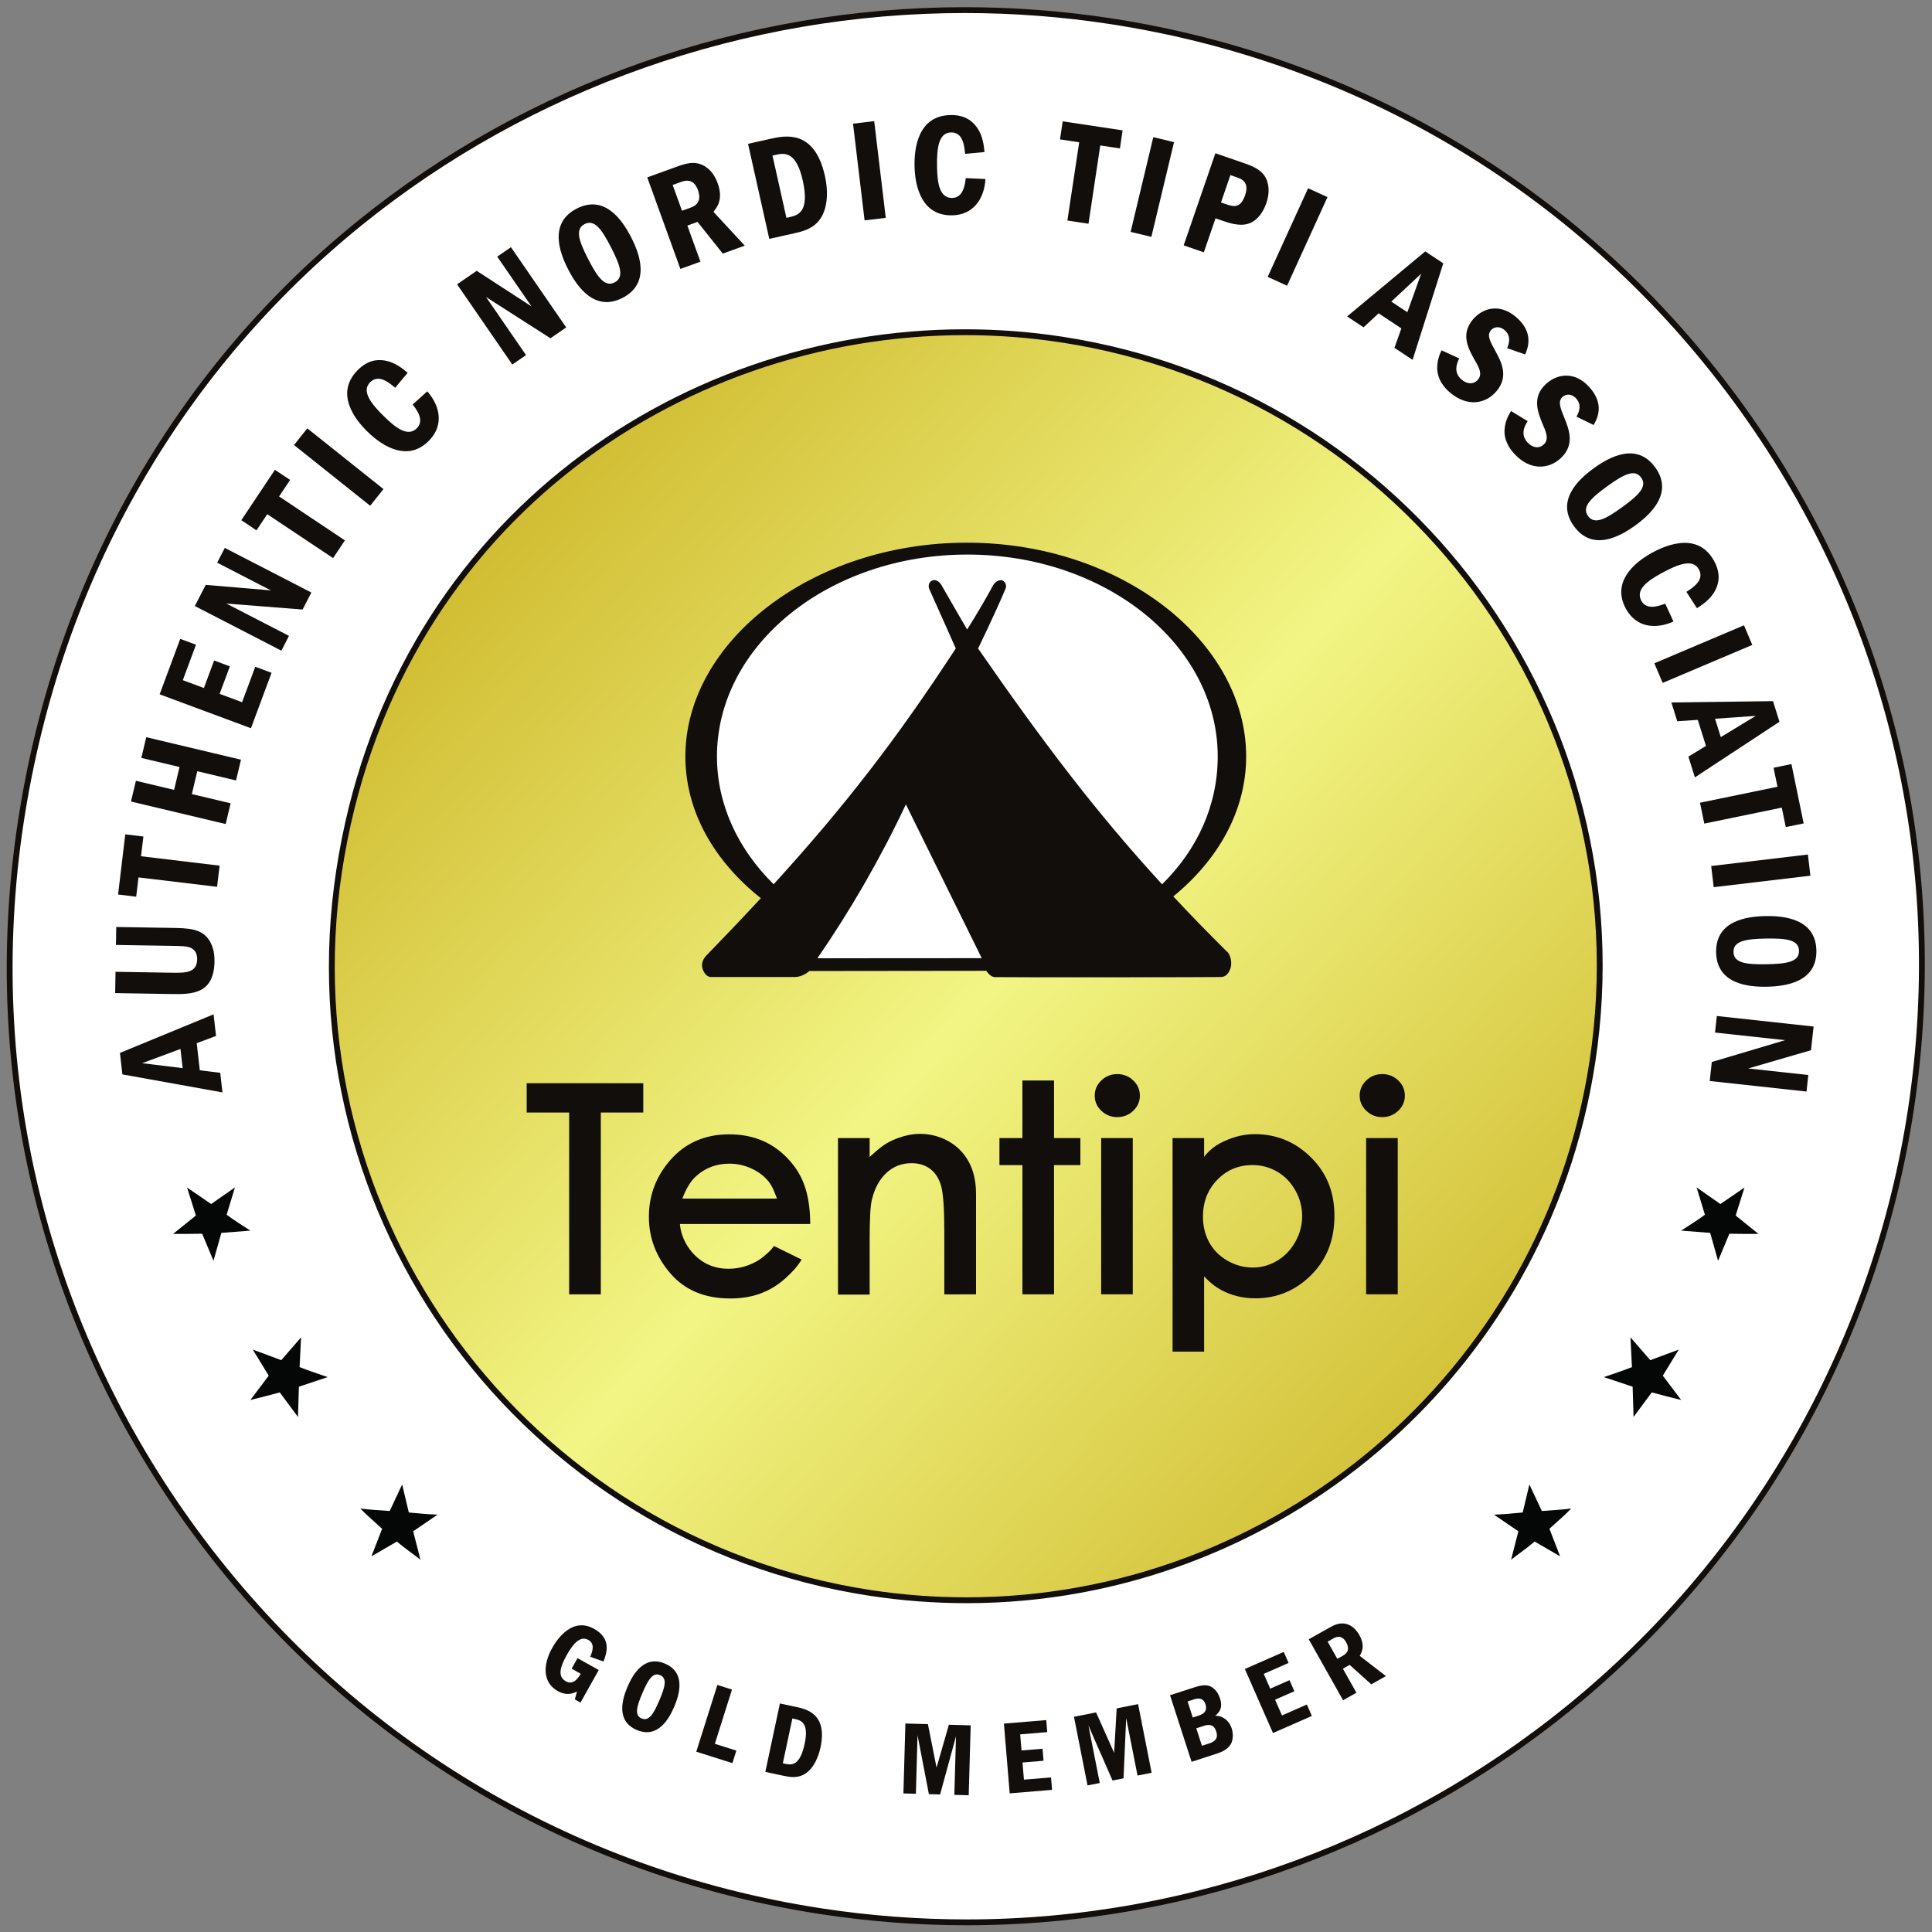
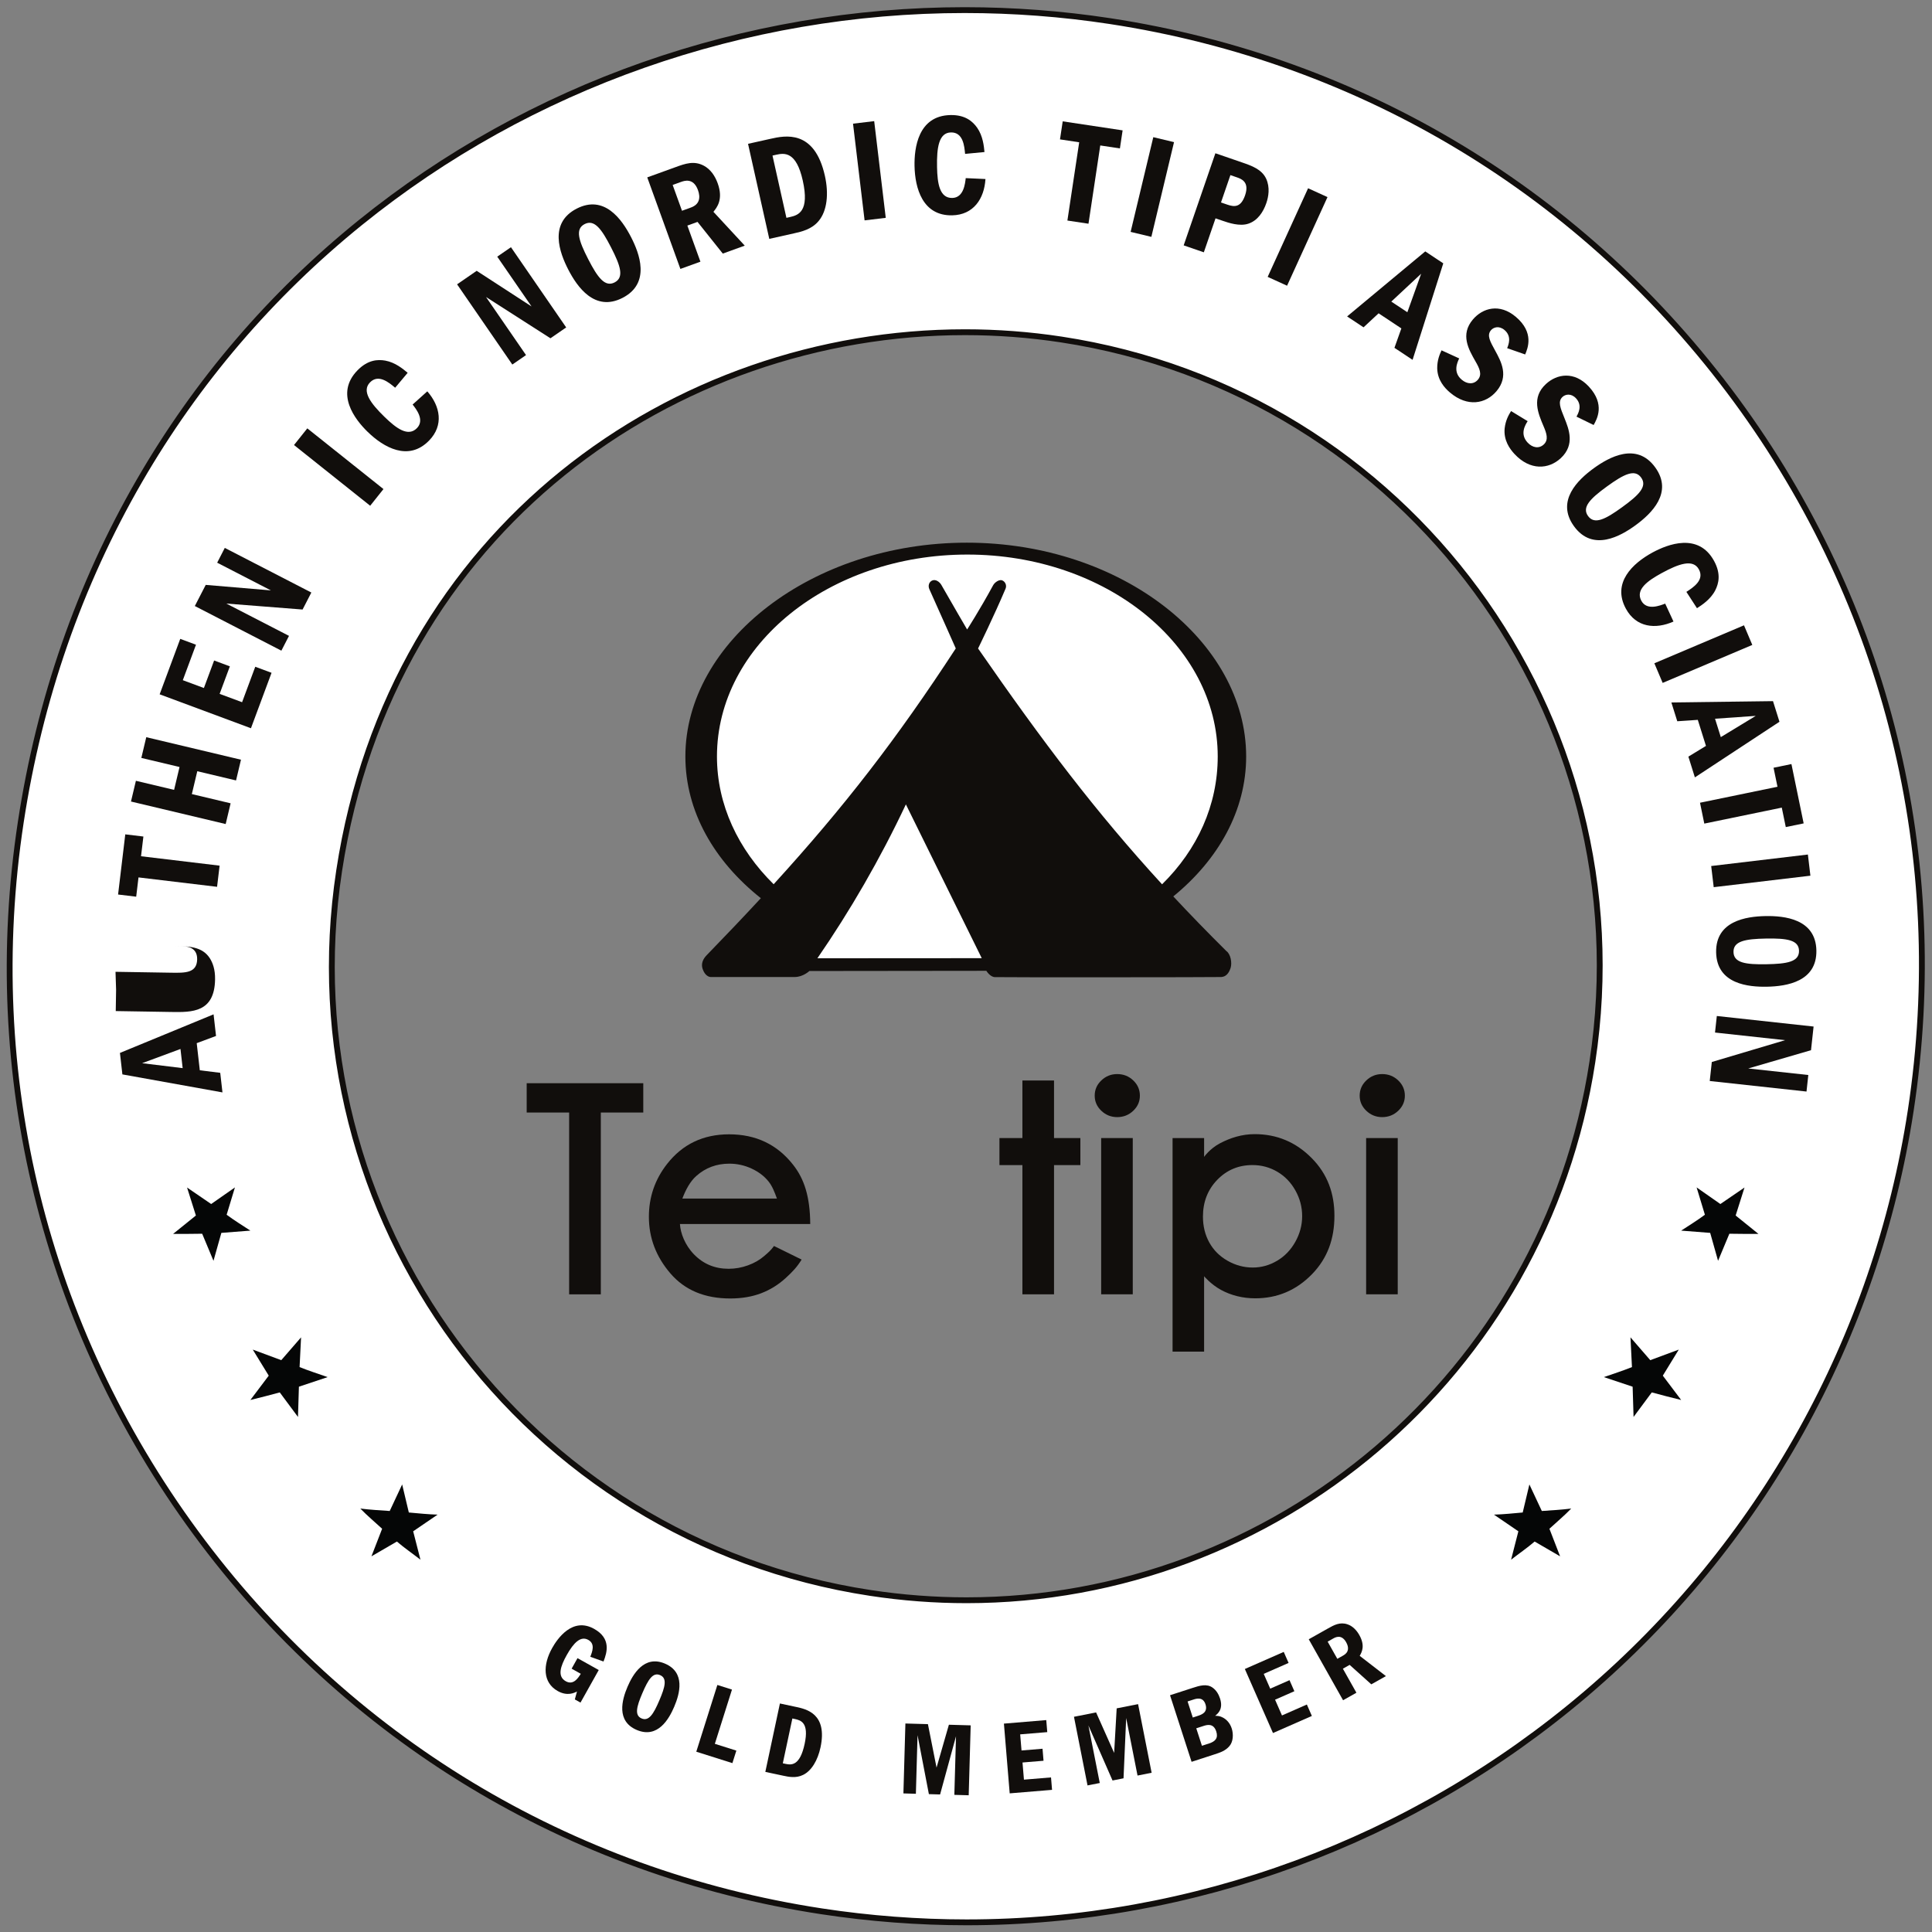
<svg xmlns="http://www.w3.org/2000/svg" viewBox="0 0 377.947 377.947" height="100" width="100" xml:space="preserve" id="svg2" version="1.1">
  <rect x="0" y="0" width="377.947" height="377.947" fill="#808080" stroke="none" />
  <defs id="defs6">
    <clipPath id="clipPath20" clipPathUnits="userSpaceOnUse">
      <path id="path18" d="m 2073.51,761.211 c -363.53,-363.59 -952.94,-363.59 -1316.475,-0.012 -363.535,363.591 -363.535,953.081 0,1316.661 363.535,363.59 952.935,363.59 1316.475,0.01 363.53,-363.59 363.53,-953.08 0,-1316.659 z" />
    </clipPath>
    <linearGradient id="linearGradient32" spreadMethod="pad" gradientTransform="matrix(1873.27,-1646.21,-1646.21,-1873.27,511.222,2214)" gradientUnits="userSpaceOnUse" y2="0" x2="1" y1="0" x1="0">
      <stop id="stop22" offset="0" style="stop-opacity:1;stop-color:#c8ae1d" />
      <stop id="stop24" offset="0.003" style="stop-opacity:1;stop-color:#c8ae1d" />
      <stop id="stop26" offset="0.503" style="stop-opacity:1;stop-color:#f2f584" />
      <stop id="stop28" offset="0.998" style="stop-opacity:1;stop-color:#c8ae1d" />
      <stop id="stop30" offset="1" style="stop-opacity:1;stop-color:#c8ae1d" />
    </linearGradient>
  </defs>
  <g transform="matrix(1.333,0,0,-1.333,0,377.947)" id="g10">
    <g transform="scale(0.1)" id="g12">
      <g id="g14">
        <g clip-path="url(#clipPath20)" id="g16">
-           <path id="path34" style="fill:url(#linearGradient32);fill-opacity:1;fill-rule:nonzero;stroke:none" d="m 2073.51,761.211 c -363.53,-363.59 -952.94,-363.59 -1316.475,-0.012 -363.535,363.591 -363.535,953.081 0,1316.661 363.535,363.59 952.935,363.59 1316.475,0.01 363.53,-363.59 363.53,-953.08 0,-1316.659" />
-         </g>
+           </g>
      </g>
      <path id="path36" style="fill:#ffffff;fill-opacity:1;fill-rule:nonzero;stroke:none" d="m 1416.1,2820.48 h -0.04 C 1092.65,2820.47 777.5,2709.68 528.672,2508.52 397.633,2402.58 288.512,2274.98 204.336,2129.28 116.402,1977.06 57.914,1808.69 30.496,1628.83 -25.98,1258.34 65.176,888.039 287.18,586.121 509.176,284.211 835.445,86.82 1205.88,30.34 c 70.31,-10.719 141.83,-16.16 212.59,-16.16 332.21,0 654.96,119.082 908.8,335.308 256.66,218.641 426.02,522.782 476.88,856.402 56.48,370.49 -34.68,740.79 -256.68,1042.71 -222,301.92 -548.27,499.3 -918.71,555.78 -70.04,10.68 -141.59,16.1 -212.66,16.1 v 0 m -0.03,-472.7 c 47.18,0 94.47,-3.53 141.46,-10.69 507.88,-77.45 856.83,-552 779.39,-1059.96 -70.19,-460.419 -466.64,-790.259 -918.45,-790.259 -46.63,0 -93.83,3.508 -141.36,10.758 -507.876,77.449 -856.817,552.011 -779.383,1059.961 76.511,501.91 492.179,790.18 918.343,790.19" />
      <path id="path38" style="fill:none;stroke:#110e0c;stroke-width:8.572;stroke-linecap:butt;stroke-linejoin:miter;stroke-miterlimit:10;stroke-dasharray:none;stroke-opacity:1" d="m 1416.1,2820.48 h -0.04 C 1092.65,2820.47 777.5,2709.68 528.672,2508.52 397.633,2402.58 288.512,2274.98 204.336,2129.28 116.402,1977.06 57.914,1808.69 30.496,1628.83 -25.98,1258.34 65.176,888.039 287.18,586.121 509.176,284.211 835.445,86.82 1205.88,30.34 c 70.31,-10.719 141.83,-16.16 212.59,-16.16 332.21,0 654.96,119.082 908.8,335.308 256.66,218.641 426.02,522.782 476.88,856.402 56.48,370.49 -34.68,740.79 -256.68,1042.71 -222,301.92 -548.27,499.3 -918.71,555.78 -70.04,10.68 -141.59,16.1 -212.66,16.1 v 0 m -0.03,-472.7 c 47.18,0 94.47,-3.53 141.46,-10.69 507.88,-77.45 856.83,-552 779.39,-1059.96 -70.19,-460.419 -466.64,-790.259 -918.45,-790.259 -46.63,0 -93.83,3.508 -141.36,10.758 -507.876,77.449 -856.817,552.011 -779.383,1059.961 76.511,501.91 492.179,790.18 918.343,790.19" />
      <path id="path40" style="fill:#110e0c;fill-opacity:1;fill-rule:nonzero;stroke:none" d="m 1135.9,1006.74 c -5.48,-7.342 -8.3,-9.439 -14.75,-15.01 -6.46,-5.57 -14.28,-10.031 -23.49,-13.378 -9.22,-3.372 -18.69,-5.043 -28.42,-5.043 -20.17,0 -37.13,7.062 -50.85,21.23 -13.39,13.801 -19.788,31.391 -20.554,44.501 h 191.224 c -0.3,40.12 -8.74,66.23 -25.33,87.16 -23.36,29.64 -54.59,44.45 -93.71,44.45 -37.97,0 -68.3,-14.46 -90.95,-43.38 -17.863,-22.75 -26.797,-48.66 -26.797,-77.72 0,-30.89 10.543,-58.57 31.633,-83.089 21.094,-24.512 50.344,-36.731 87.754,-36.731 16.87,0 31.99,2.559 45.34,7.649 13.36,5.109 25.39,12.582 36.08,22.371 10.68,9.809 16.62,16.191 23.36,27.059 l -40.54,19.931 z m -33,113.67 c 10.33,-4.79 18.64,-11.09 24.91,-18.88 5.68,-7.05 9.18,-16.35 12.36,-25.14 h -138.78 c 4.98,13.02 11.35,25.05 20.52,33.18 13.5,11.99 29.64,18.01 48.42,18.01 11.38,0 22.24,-2.41 32.57,-7.17 v 0" />
      <path id="path42" style="fill:#110e0c;fill-opacity:1;fill-rule:nonzero;stroke:none" d="m 2028.42,1259.05 c 9.17,0 17.02,-3.09 23.53,-9.3 6.51,-6.19 9.76,-13.66 9.76,-22.42 0,-8.58 -3.25,-15.96 -9.76,-22.16 -6.51,-6.19 -14.36,-9.29 -23.53,-9.29 -9.02,0 -16.76,3.1 -23.26,9.29 -6.51,6.2 -9.77,13.58 -9.77,22.16 0,8.76 3.26,16.23 9.77,22.42 6.5,6.21 14.24,9.3 23.26,9.3" />
      <path id="path44" style="fill:#110e0c;fill-opacity:1;fill-rule:nonzero;stroke:none" d="m 2004.87,1165.15 h 46.38 V 935.852 h -46.38 v 229.298 0" />
      <path id="path46" style="fill:#110e0c;fill-opacity:1;fill-rule:nonzero;stroke:none" d="m 1500.44,1249.63 h 46.4 v -84.48 h 38.66 v -39.69 h -38.66 V 935.828 h -46.4 v 189.632 h -33.7 v 39.69 h 33.7 v 84.48 0" />
      <path id="path48" style="fill:#110e0c;fill-opacity:1;fill-rule:nonzero;stroke:none" d="m 1639.55,1259.05 c 9.18,0 17.02,-3.09 23.53,-9.3 6.52,-6.19 9.76,-13.66 9.76,-22.42 0,-8.58 -3.24,-15.96 -9.76,-22.16 -6.51,-6.19 -14.35,-9.29 -23.53,-9.29 -9,0 -16.74,3.1 -23.26,9.29 -6.51,6.2 -9.76,13.58 -9.76,22.16 0,8.76 3.25,16.23 9.76,22.42 6.52,6.21 14.26,9.3 23.26,9.3" />
      <path id="path50" style="fill:#110e0c;fill-opacity:1;fill-rule:nonzero;stroke:none" d="m 1616.02,1165.15 h 46.37 V 935.852 h -46.37 v 229.298 0" />
      <path id="path52" style="fill:#110e0c;fill-opacity:1;fill-rule:nonzero;stroke:none" d="m 1925,1135.73 c -23.19,23.46 -51.09,35.18 -83.67,35.18 -18.71,0 -35.64,-5.41 -50.82,-13.38 -15.17,-7.97 -23.42,-20.02 -23.42,-20.02 v 27.62 H 1720.8 V 851.762 h 46.29 v 110.609 c 0,0 9.91,-11.91 24.68,-19.98 15,-8.211 32.12,-12.43 50.39,-12.43 32.46,0 60.17,11.769 83.14,35.269 22.98,23.54 33.04,52.14 33.04,85.83 0,33 -10.15,61.22 -33.34,84.67 z m -50.71,-150.601 c -11.2,-6.66 -23.13,-9.988 -35.86,-9.988 -12.93,0 -25.21,3.3 -36.85,9.898 -11.64,6.609 -20.59,15.531 -26.83,26.781 -6.24,11.27 -9.36,23.96 -9.36,38.07 0,21.52 7,39.5 21,53.97 14,14.44 31.24,21.67 51.72,21.67 13.15,0 25.3,-3.27 36.44,-9.82 11.13,-6.54 19.99,-15.73 26.57,-27.57 6.59,-11.83 9.87,-24.35 9.87,-37.56 0,-13.09 -3.31,-25.6 -9.95,-37.54 -6.63,-11.97 -15.55,-21.259 -26.75,-27.911 v 0" />
-       <path id="path54" style="fill:#110e0c;fill-opacity:1;fill-rule:nonzero;stroke:none" d="m 1229.78,1165.12 h 46.49 l -0.03,-27.61 c 13.63,11.94 22.08,20.39 39.94,27.03 11.27,4.2 22.56,6.77 34.23,6.77 23.94,0 47.77,-10.27 62.81,-28.47 13.94,-16.88 19.17,-37.45 19.17,-59.57 V 935.781 l -46.57,-0.031 v 91.38 c 0,33.73 -1.51,56.11 -4.53,67.19 -3.02,11.06 -8.29,19.49 -15.8,25.28 -7.51,5.79 -16.78,8.68 -27.84,8.68 -14.33,0 -26.64,-4.79 -36.9,-14.38 -10.29,-9.6 -17.4,-22.88 -21.38,-39.81 -2.07,-8.83 -3.1,-27.95 -3.1,-57.32 v -81.301 h -46.49 v 229.651 0" />
      <path id="path56" style="fill:#110e0c;fill-opacity:1;fill-rule:nonzero;stroke:none" d="M 944.039,1245.64 H 772.938 v -43.02 H 835.25 V 935.789 h 46.477 v 266.831 h 62.312 v 43.02 0" />
      <path id="path58" style="fill:#ffffff;fill-opacity:1;fill-rule:nonzero;stroke:none" d="m 1804.95,1726.03 c 0,164.06 -172.54,297.04 -385.38,297.04 -212.84,0 -385.38,-132.98 -385.38,-297.04 0,-90.85 52.98,-172.12 136.36,-226.61 v -76.16 h 314.15 v 10.05 c 181.8,23.86 320.25,145.79 320.25,292.72" />
      <path id="path60" style="fill:#110e0c;fill-opacity:1;fill-rule:nonzero;stroke:none" d="m 1199.58,1428.99 241.18,0.15 -111.32,225.69 c -38.07,-80.72 -82.24,-156.76 -129.86,-225.84 v 0 z m 505.83,108.57 c 51.94,51.09 81.67,116.18 81.67,187.62 0,163.65 -164.51,296.29 -367.45,296.29 -202.94,0 -367.45,-132.64 -367.45,-296.29 0,-71.16 31.3,-136.46 83.2,-187.54 103.96,114.03 180.88,213.62 267.28,346.07 0,0 -22.25,50.18 -38.75,86.88 -2.31,5.13 -0.49,10.67 3.99,12.73 5.47,2.53 11.3,-2.34 13.62,-6.44 15.25,-26.85 37.8,-65.37 37.8,-65.37 0,0 18.5,28.67 38.14,64.86 2.48,4.57 9.06,8.79 13.1,7.31 4.62,-1.7 7.25,-7.3 5.18,-12.23 -16.43,-38.95 -40.36,-87.81 -40.36,-87.81 95.2,-137.39 172.84,-240.05 270.03,-346.08 v 0 z m -588.83,-20.39 c -68.63,54.51 -110.75,127.5 -110.75,207.99 0,168.59 185.68,313.75 412.95,313.75 227.27,0 410.03,-145.16 410.03,-313.75 0,-79.09 -40.55,-151.16 -106.94,-205.39 24.47,-26.22 50.25,-52.76 77.91,-80.2 6.31,-4.36 8.57,-17.38 6.19,-24.77 -2.62,-8.09 -7.02,-13.01 -13.93,-13.32 -9.88,-0.4 -325.23,-0.57 -332.25,-0.13 -7.01,0.44 -12.26,9.26 -12.26,9.26 l -259.75,-0.3 c 0,0 -9.16,-8.8 -21.42,-8.8 H 1042.9 c -1.93,0 -8.22,1.45 -11.77,11.87 -2.62,7.66 0.63,14.62 5.82,19.98 28.41,29.26 54.8,56.99 79.63,83.81 v 0 0" />
      <path id="path62" style="fill:#110e0c;fill-opacity:1;fill-rule:nonzero;stroke:none" d="m 264.863,1295.88 -56.293,-20.85 59.493,-7.26 z m -88.847,-5.79 137.414,56.62 3.605,-31.73 -28.344,-10.56 4.536,-39.82 29.964,-3.71 3.278,-28.74 -146.864,26.42 -3.589,31.52" />
-       <path id="path64" style="fill:#110e0c;fill-opacity:1;fill-rule:nonzero;stroke:none" d="m 169.52,1409.14 81.585,-1.33 c 20.77,-0.34 37.903,-0.62 38.231,19.73 0.156,9.64 -4.262,14.21 -9.148,16.64 -5.524,2.66 -12.809,2.78 -28.446,3.04 l -81.586,1.32 0.43,26.34 80.305,-1.3 c 25.265,-0.42 44.968,-0.74 56.25,-18.27 4.172,-6.72 7.879,-16.2 7.632,-30.98 -0.789,-48.61 -33.773,-48.29 -64.175,-47.79 l -81.59,1.33 0.512,31.27" />
+       <path id="path64" style="fill:#110e0c;fill-opacity:1;fill-rule:nonzero;stroke:none" d="m 169.52,1409.14 81.585,-1.33 c 20.77,-0.34 37.903,-0.62 38.231,19.73 0.156,9.64 -4.262,14.21 -9.148,16.64 -5.524,2.66 -12.809,2.78 -28.446,3.04 c 25.265,-0.42 44.968,-0.74 56.25,-18.27 4.172,-6.72 7.879,-16.2 7.632,-30.98 -0.789,-48.61 -33.773,-48.29 -64.175,-47.79 l -81.59,1.33 0.512,31.27" />
      <path id="path66" style="fill:#110e0c;fill-opacity:1;fill-rule:nonzero;stroke:none" d="m 183.844,1610.85 26.594,-3.19 -3.465,-28.93 115.308,-13.81 -3.718,-31.06 -115.305,13.8 -3.391,-28.3 -26.586,3.19 10.563,88.3" />
      <path id="path68" style="fill:#110e0c;fill-opacity:1;fill-rule:nonzero;stroke:none" d="m 353.645,1720.4 -7.235,-30.42 -56.89,13.52 -7.973,-33.55 56.891,-13.53 -7.239,-30.43 -138.98,33.04 7.23,30.43 56.047,-13.32 7.977,33.56 -56.055,13.32 7.23,30.43 138.997,-33.05" />
      <path id="path70" style="fill:#110e0c;fill-opacity:1;fill-rule:nonzero;stroke:none" d="m 264.52,1897.73 23.101,-8.58 -19.332,-52.04 30.934,-11.5 15.007,40.39 23.106,-8.59 -15.008,-40.38 32.945,-12.25 19.336,52.04 23.907,-8.88 -30.235,-81.37 -133.984,49.8 30.223,81.36" />
      <path id="path72" style="fill:#110e0c;fill-opacity:1;fill-rule:nonzero;stroke:none" d="m 301.918,1976.96 95.633,-8.08 -78.84,40.65 11.187,21.71 127.016,-65.5 -12.859,-24.94 -111.907,8.76 91.973,-47.42 -11.195,-21.71 -127.008,65.5 16,31.03" />
-       <path id="path74" style="fill:#110e0c;fill-opacity:1;fill-rule:nonzero;stroke:none" d="m 403.473,2145.85 22.281,-14.87 -16.18,-24.23 96.586,-64.48 -17.359,-26.02 -96.59,64.47 -15.82,-23.71 -22.274,14.87 49.356,73.97" />
      <path id="path76" style="fill:#110e0c;fill-opacity:1;fill-rule:nonzero;stroke:none" d="m 450.992,2206.67 111.766,-89.1 -19.5,-24.48 -111.778,89.11 19.512,24.47" />
      <path id="path78" style="fill:#110e0c;fill-opacity:1;fill-rule:nonzero;stroke:none" d="m 627.094,2261 c 19.074,-21.86 24.437,-49.82 2.617,-72.22 -30.34,-31.16 -66.824,-9.97 -90.141,12.74 -18.574,18.09 -48.308,56.02 -14.98,90.25 15.098,15.5 29.629,16.3 40.859,14.32 14.727,-2.68 26.215,-12.38 32.809,-17.9 l -18.348,-21.9 c -8.726,7.3 -24.351,20.74 -36.914,7.84 -12.398,-12.74 0.559,-30.43 21.277,-50.61 17.188,-16.74 34.622,-29.85 47.625,-16.5 11.809,12.13 -1.585,28.46 -6.363,34.61 l 21.559,19.37" />
      <path id="path80" style="fill:#110e0c;fill-opacity:1;fill-rule:nonzero;stroke:none" d="m 699.551,2437.87 80.504,-52.28 -50.325,73.06 20.129,13.86 81.059,-117.72 -23.113,-15.92 -94.535,60.56 58.703,-85.24 -20.118,-13.86 -81.062,117.72 28.758,19.82" />
      <path id="path82" style="fill:#110e0c;fill-opacity:1;fill-rule:nonzero;stroke:none" d="m 863.242,2454.93 c 14.008,-27.27 24.617,-41.34 38.727,-34.08 14.293,7.35 8.636,24.45 -5.184,51.33 -13.715,26.69 -24.336,41.71 -38.816,34.27 -14.106,-7.25 -8.938,-23.88 5.273,-51.52 z m 62.895,32.34 c 11.953,-23.26 29.422,-67.54 -12.508,-89.1 -40.793,-20.97 -66.613,16.13 -79.742,41.67 -12.543,24.4 -28.942,68.02 12.418,89.29 40.406,20.77 66.215,-15.36 79.832,-41.86" />
      <path id="path84" style="fill:#110e0c;fill-opacity:1;fill-rule:nonzero;stroke:none" d="m 987.168,2563.88 13.702,-37.88 13.09,4.75 c 12.69,4.59 14.34,14.52 10.33,25.61 -6.71,18.52 -20.2,13.64 -25.235,11.82 z m 4.82,26.35 c 13.492,4.89 26.582,9.62 41.012,1.86 9.89,-5.31 16.37,-15.04 20.23,-25.71 8.6,-23.77 -1.06,-35.47 -6.25,-41.91 l 45.99,-49.65 -32.23,-11.67 -37.09,46.5 -14.9,-5.39 19.16,-52.98 -29.402,-10.65 -48.621,134.36 42.101,15.24" />
      <path id="path86" style="fill:#110e0c;fill-opacity:1;fill-rule:nonzero;stroke:none" d="m 1154.11,2515.63 5.23,1.17 c 12.12,2.7 28.94,7.99 18.75,53.59 -9.57,42.86 -26.84,40.55 -39.18,37.78 l -5.23,-1.17 z m -56.32,108.61 32.83,7.33 c 21.32,4.77 64.64,14.23 79.97,-54.36 5.84,-26.14 3.34,-51.28 -9.14,-66.16 -10.19,-12.37 -25.24,-15.74 -35.9,-18.12 l -36.59,-8.18 -31.17,139.49" />
      <path id="path88" style="fill:#110e0c;fill-opacity:1;fill-rule:nonzero;stroke:none" d="m 1282.92,2657.54 16.97,-141.91 -31.06,-3.73 -16.97,141.93 31.06,3.71" />
      <path id="path90" style="fill:#110e0c;fill-opacity:1;fill-rule:nonzero;stroke:none" d="m 1446.21,2572.57 c -1.76,-28.96 -17.57,-52.63 -48.83,-53.27 -43.47,-0.88 -54.58,39.81 -55.25,72.37 -0.51,25.92 4.94,73.81 52.69,74.78 21.63,0.43 32.53,-9.2 39.15,-18.49 8.61,-12.26 9.98,-27.23 10.8,-35.78 l -28.44,-2.72 c -1.08,11.33 -2.79,31.87 -20.77,31.5 -17.78,-0.35 -20.98,-22.07 -20.39,-50.97 0.48,-23.99 3.71,-45.57 22.34,-45.19 16.91,0.34 18.84,21.38 19.76,29.11 l 28.94,-1.34" />
      <path id="path92" style="fill:#110e0c;fill-opacity:1;fill-rule:nonzero;stroke:none" d="m 1647.5,2643.99 -3.98,-26.49 -28.82,4.34 -17.3,-114.85 -30.94,4.66 17.31,114.85 -28.18,4.25 3.99,26.48 87.92,-13.24" />
      <path id="path94" style="fill:#110e0c;fill-opacity:1;fill-rule:nonzero;stroke:none" d="m 1722.95,2626.72 -33.27,-139.01 -30.42,7.29 33.26,139 30.43,-7.28" />
      <path id="path96" style="fill:#110e0c;fill-opacity:1;fill-rule:nonzero;stroke:none" d="m 1805.68,2578.32 -13.81,-40.13 9.32,-3.21 c 10.34,-3.55 19.82,-4.33 26.03,13.71 6.83,19.85 -5.73,24.19 -12.22,26.42 z m 16.86,18.68 c 14.18,-4.89 28.97,-9.99 35.55,-23.81 5.97,-12.93 3.54,-26.61 0.32,-35.92 -4.6,-13.38 -12.92,-25.7 -26.25,-30.18 -12.85,-4.41 -29.46,1.31 -37.77,4.17 l -10.54,3.62 -17.17,-49.85 -29.57,10.19 46.53,135.17 38.9,-13.39" />
      <path id="path98" style="fill:#110e0c;fill-opacity:1;fill-rule:nonzero;stroke:none" d="m 1948.16,2546.05 -59.32,-130.05 -28.47,12.98 59.32,130.05 28.47,-12.98" />
      <path id="path100" style="fill:#110e0c;fill-opacity:1;fill-rule:nonzero;stroke:none" d="m 2065.37,2377.1 20.25,56.5 -43.82,-40.88 z m 52.71,71.74 -45.05,-141.61 -26.61,17.63 10.16,28.5 -33.4,22.15 -22.11,-20.56 -24.11,15.98 114.69,95.44 26.43,-17.53" />
      <path id="path102" style="fill:#110e0c;fill-opacity:1;fill-rule:nonzero;stroke:none" d="m 2211.82,2324.36 c 2.02,5.03 7.1,17.31 -3.84,26.6 -8.01,6.79 -16.16,4.15 -19.9,-0.26 -6.38,-7.52 -1.41,-16.24 6.45,-30.49 8.23,-15.14 20.35,-36.95 1.64,-59.01 -15.8,-18.63 -42.6,-23.72 -68.25,-1.95 -7.84,6.66 -18.36,18.11 -18.73,35.56 -0.08,12.16 3.64,20.52 6.35,26.37 l 25.91,-11.86 c -2.85,-6.01 -9.45,-20.09 3.62,-31.18 8.17,-6.93 17.77,-7.21 23.87,-0.01 6.51,7.67 2.29,16.6 -3.39,26.48 -10.3,18.01 -22.85,39.64 -4,61.85 14.42,17 39.23,24.06 63.08,3.8 27.13,-23.01 17.45,-45.99 13.64,-55.13 l -26.45,9.23" />
      <path id="path104" style="fill:#110e0c;fill-opacity:1;fill-rule:nonzero;stroke:none" d="m 2313.58,2223.89 c 2.6,4.75 9.09,16.34 -0.69,26.86 -7.15,7.69 -15.56,6.03 -19.79,2.09 -7.23,-6.72 -3.31,-15.96 2.81,-31.05 6.4,-16.01 15.87,-39.09 -5.32,-58.8 -17.89,-16.64 -45.1,-18.54 -68.02,6.11 -7,7.54 -16.1,20.15 -14.41,37.53 1.36,12.09 6.04,19.95 9.42,25.44 l 24.33,-14.84 c -3.54,-5.63 -11.75,-18.83 -0.08,-31.38 7.3,-7.86 16.8,-9.27 23.71,-2.84 7.37,6.86 4.23,16.23 -0.24,26.7 -8.11,19.1 -18.04,42.06 3.3,61.91 16.33,15.18 41.8,19.27 63.11,-3.65 24.23,-26.06 11.91,-47.76 7.05,-56.38 l -25.18,12.3" />
      <path id="path106" style="fill:#110e0c;fill-opacity:1;fill-rule:nonzero;stroke:none" d="m 2358.35,2121.45 c -24.81,-17.99 -37.11,-30.6 -27.8,-43.43 9.43,-13.02 25.46,-4.85 49.92,12.89 24.3,17.59 37.54,30.37 27.99,43.55 -9.31,12.84 -24.95,5.23 -50.11,-13.01 z m 41.49,-57.27 c -21.17,-15.33 -62.29,-39.31 -89.94,-1.13 -26.9,37.13 5.83,68.28 29.09,85.12 22.21,16.1 62.83,38.92 90.11,1.26 26.65,-36.79 -5.15,-67.77 -29.26,-85.25" />
      <path id="path108" style="fill:#110e0c;fill-opacity:1;fill-rule:nonzero;stroke:none" d="m 2455.92,1923.16 c -26.51,-11.79 -54.8,-8.71 -69.79,18.74 -20.86,38.18 10.12,66.82 38.7,82.42 22.74,12.44 67.75,29.7 90.65,-12.22 10.37,-18.99 6.86,-33.12 1.67,-43.27 -6.9,-13.29 -19.54,-21.43 -26.75,-26.1 l -15.55,23.98 c 9.55,6.19 26.99,17.18 18.36,32.98 -8.52,15.6 -29.26,8.42 -54.64,-5.44 -21.05,-11.51 -38.7,-24.33 -29.76,-40.69 8.11,-14.85 27.66,-6.85 34.94,-4.09 l 12.17,-26.31" />
      <path id="path110" style="fill:#110e0c;fill-opacity:1;fill-rule:nonzero;stroke:none" d="m 2571.59,1888.85 -131.55,-55.73 -12.19,28.8 131.55,55.72 12.19,-28.79" />
      <path id="path112" style="fill:#110e0c;fill-opacity:1;fill-rule:nonzero;stroke:none" d="m 2525.37,1753.55 51.28,31.16 -59.75,-4.17 z m 86.09,22.54 -124.13,-81.63 -9.55,30.45 25.81,15.74 -11.99,38.23 -30.12,-2.05 -8.66,27.6 149.15,1.92 9.49,-30.26" />
      <path id="path114" style="fill:#110e0c;fill-opacity:1;fill-rule:nonzero;stroke:none" d="m 2646.96,1626.94 -26.22,-5.41 -5.88,28.55 -113.71,-23.45 -6.3,30.63 113.7,23.44 -5.76,27.91 26.23,5.4 17.94,-87.07" />
      <path id="path116" style="fill:#110e0c;fill-opacity:1;fill-rule:nonzero;stroke:none" d="m 2656.86,1550.18 -141.9,-16.85 -3.7,31.05 141.91,16.87 3.69,-31.07" />
      <path id="path118" style="fill:#110e0c;fill-opacity:1;fill-rule:nonzero;stroke:none" d="m 2591.63,1457.94 c -30.62,-0.56 -47.92,-3.87 -47.63,-19.71 0.29,-16.06 18.11,-18.52 48.3,-17.99 29.98,0.54 48.14,3.43 47.84,19.71 -0.28,15.85 -17.46,18.54 -48.51,17.99 z m 1.26,-70.69 c -26.12,-0.46 -73.53,3.41 -74.38,50.53 -0.82,45.83 43.83,52.62 72.53,53.14 27.41,0.49 73.75,-4.05 74.59,-50.52 0.81,-45.4 -42.97,-52.61 -72.74,-53.15" />
      <path id="path120" style="fill:#110e0c;fill-opacity:1;fill-rule:nonzero;stroke:none" d="m 2657.76,1294.09 -92.12,-26.81 88.15,-9.6 -2.64,-24.27 -142.02,15.47 3.04,27.9 107.55,32.02 -102.85,11.2 2.65,24.28 142.02,-15.47 -3.78,-34.72" />
      <path id="path122" style="fill:#110e0c;fill-opacity:1;fill-rule:nonzero;stroke:none" d="m 878.684,384.469 -26.766,-47.809 -8.324,4.66 3.168,11.641 c -3.742,-1.973 -14.121,-7.27 -28.215,0.621 -22.293,12.477 -22.047,38.449 -8.219,63.156 7.445,13.293 29.637,46.024 61.598,28.121 24.844,-13.898 19.219,-34.031 13.75,-47.898 l -19.383,6.961 c 2.816,7.25 7.559,18.879 -2.914,24.738 -11.145,6.238 -21.402,-3.898 -31.695,-22.289 -9.016,-16.121 -14.266,-31.172 -1.375,-38.383 11.414,-6.386 18.5,5.332 22.004,10.953 l -13.426,7.52 8.636,15.449 31.161,-17.441" />
      <path id="path124" style="fill:#110e0c;fill-opacity:1;fill-rule:nonzero;stroke:none" d="m 942.668,350.449 c -8.652,-20.25 -11.574,-32.57 -1.102,-37.039 10.622,-4.539 17.489,6.422 26.016,26.379 8.477,19.832 11.926,32.59 1.164,37.191 -10.48,4.481 -17.301,-6 -26.078,-26.531 z m 46.723,-19.969 c -7.383,-17.281 -23.871,-47.25 -55.02,-33.929 -30.301,12.949 -21.617,44.25 -13.508,63.219 7.75,18.128 24.356,47.199 55.082,34.07 30.015,-12.84 21.864,-43.68 13.446,-63.36" />
      <path id="path126" style="fill:#110e0c;fill-opacity:1;fill-rule:nonzero;stroke:none" d="m 1074.21,355.75 -25.14,-79.59 31.57,-9.969 -5.81,-18.363 -52.99,16.754 30.93,97.949 21.44,-6.781" />
      <path id="path128" style="fill:#110e0c;fill-opacity:1;fill-rule:nonzero;stroke:none" d="m 1148.82,247.59 3.76,-0.801 c 8.73,-1.867 21.3,-3.437 28.29,29.371 6.58,30.852 -5.39,34.5 -14.26,36.399 l -3.77,0.8 z m -4.26,87.769 23.62,-5.039 c 15.36,-3.269 46.48,-10.07 35.95,-59.429 -4.01,-18.821 -13.17,-34.5 -25.77,-40.45 -10.35,-5.043 -21.19,-2.73 -28.86,-1.089 l -26.34,5.617 21.4,100.39" />
      <path id="path130" style="fill:#110e0c;fill-opacity:1;fill-rule:nonzero;stroke:none" d="m 1361.78,305.051 12.66,-63.789 18.1,62.91 31.99,-0.91 -2.91,-102.602 -21.07,0.602 2.44,85.976 -23.36,-85.398 -16.45,0.48 -16.64,86.532 -2.43,-85.993 -18.31,0.532 2.92,102.589 33.06,-0.929" />
      <path id="path132" style="fill:#110e0c;fill-opacity:1;fill-rule:nonzero;stroke:none" d="m 1535.44,310.98 1.47,-17.652 -39.75,-3.289 1.97,-23.648 30.84,2.55 1.46,-17.64 -30.84,-2.551 2.09,-25.18 39.74,3.289 1.52,-18.257 -62.16,-5.141 -8.48,102.359 62.14,5.16" />
      <path id="path134" style="fill:#110e0c;fill-opacity:1;fill-rule:nonzero;stroke:none" d="m 1608.58,322.238 26.48,-59.418 3.72,65.391 31.42,6.187 19.88,-100.726 -20.69,-4.082 -16.67,84.422 -3.87,-88.481 -16.15,-3.191 -35.4,80.73 16.67,-84.422 -17.97,-3.546 -19.89,100.738 32.47,6.398" />
      <path id="path136" style="fill:#110e0c;fill-opacity:1;fill-rule:nonzero;stroke:none" d="m 1763.9,273.301 10.54,3.41 c 9.23,2.988 13.61,7.961 10.47,17.629 -4.12,12.762 -14.08,9.531 -18.92,7.961 l -10.4,-3.371 z m -13.43,41.449 6.88,2.23 c 5.86,1.911 15.67,5.079 11.74,17.239 -3.69,11.422 -13.51,8.25 -17.76,6.871 l -8.49,-2.75 z m -33.41,32.719 33.25,10.769 c 9.68,3.141 20.66,6.692 29.37,0.282 5.27,-3.79 8.77,-9.622 10.76,-15.782 5.08,-15.668 -3.16,-22.218 -7.13,-25.449 3.6,-0.117 7.01,-0.148 11.76,-2.828 4.74,-2.66 9.87,-7.481 12.52,-15.691 2.76,-8.5 2.27,-19.489 -3.39,-26.02 -6,-6.961 -13.46,-9.379 -22.26,-12.219 l -33.24,-10.781 -31.64,97.719" />
      <path id="path138" style="fill:#110e0c;fill-opacity:1;fill-rule:nonzero;stroke:none" d="m 1883.95,411.059 7.12,-16.2 -36.49,-16.031 9.54,-21.707 28.32,12.449 7.12,-16.211 -28.33,-12.437 10.15,-23.121 36.5,16.051 7.36,-16.782 -57.06,-25.07 -41.29,93.988 57.06,25.071" />
      <path id="path140" style="fill:#110e0c;fill-opacity:1;fill-rule:nonzero;stroke:none" d="m 1948.4,426.109 14.19,-25.199 8.71,4.899 c 8.45,4.761 8.44,11.992 4.29,19.371 -6.95,12.34 -15.93,7.281 -19.29,5.39 z m 0.29,19.25 c 8.98,5.063 17.7,9.961 28.84,6.172 7.64,-2.59 13.39,-8.711 17.39,-15.82 8.9,-15.832 3.45,-25.25 0.53,-30.441 l 38.47,-29.731 -21.45,-12.078 -31.8,28.551 -9.92,-5.602 19.86,-35.269 -19.59,-11.02 -50.36,89.457 28.03,15.781" />
      <path id="path142" style="fill:#050606;fill-opacity:1;fill-rule:nonzero;stroke:none" d="m 2580.58,1024.52 c -14.28,-0.05 -28.22,-0.07 -42.64,0.22 l -16.6,-39.74 -11.55,40.99 -42.59,3.32 c 11.6,7.55 23.77,15.11 34.83,23.3 l -12.16,40.11 34.87,-24.38 35.4,24.22 -12.98,-41.07 33.42,-26.97" />
      <path id="path144" style="fill:#050606;fill-opacity:1;fill-rule:nonzero;stroke:none" d="m 2467.2,780.762 c -14.29,3.476 -28.67,7.199 -43.14,11.117 l -26.72,-36.02 -1.37,44.391 -42.15,14.109 c 13.56,4.75 27.8,9.289 41.16,14.68 l -2.17,43.652 29.05,-33.492 41.83,15.52 -23.43,-38.239 26.94,-35.718" />
      <path id="path146" style="fill:#050606;fill-opacity:1;fill-rule:nonzero;stroke:none" d="m 2289.52,551.328 -37.34,21.692 c -11.06,-9.461 -23.09,-17.719 -34.57,-26.629 l 10.68,41.66 -35.82,24.449 c 14.3,0.449 28.05,1.871 42.19,3.148 l 9.79,41.161 18.25,-38.95 c 14.33,0.95 29.01,1.813 43.15,3.582 -10.1,-10.492 -21.32,-19.769 -32,-29.652 l 15.67,-40.461" />
      <path id="path148" style="fill:#050606;fill-opacity:1;fill-rule:nonzero;stroke:none" d="m 254.066,1024.52 c 14.274,-0.05 28.215,-0.07 42.637,0.22 l 16.602,-39.74 11.55,40.99 42.59,3.32 c -11.593,7.55 -23.773,15.11 -34.832,23.3 l 12.16,40.11 -34.863,-24.38 -35.402,24.22 12.972,-41.07 -33.414,-26.97" />
      <path id="path150" style="fill:#050606;fill-opacity:1;fill-rule:nonzero;stroke:none" d="m 367.445,780.762 c 14.293,3.476 28.676,7.199 43.137,11.117 l 26.723,-36.02 1.371,44.391 42.152,14.109 c -13.562,4.75 -27.801,9.289 -41.164,14.68 l 2.172,43.652 -29.047,-33.492 -41.832,15.52 23.434,-38.239 -26.946,-35.718" />
      <path id="path152" style="fill:#050606;fill-opacity:1;fill-rule:nonzero;stroke:none" d="m 545.121,551.328 37.344,21.692 c 11.055,-9.461 23.086,-17.719 34.57,-26.629 l -10.68,41.66 35.825,24.449 c -14.305,0.449 -28.059,1.871 -42.196,3.148 l -9.785,41.161 -18.246,-38.95 c -14.332,0.95 -29.019,1.813 -43.16,3.582 10.102,-10.492 21.324,-19.769 32.004,-29.652 l -15.676,-40.461" />
    </g>
  </g>
</svg>